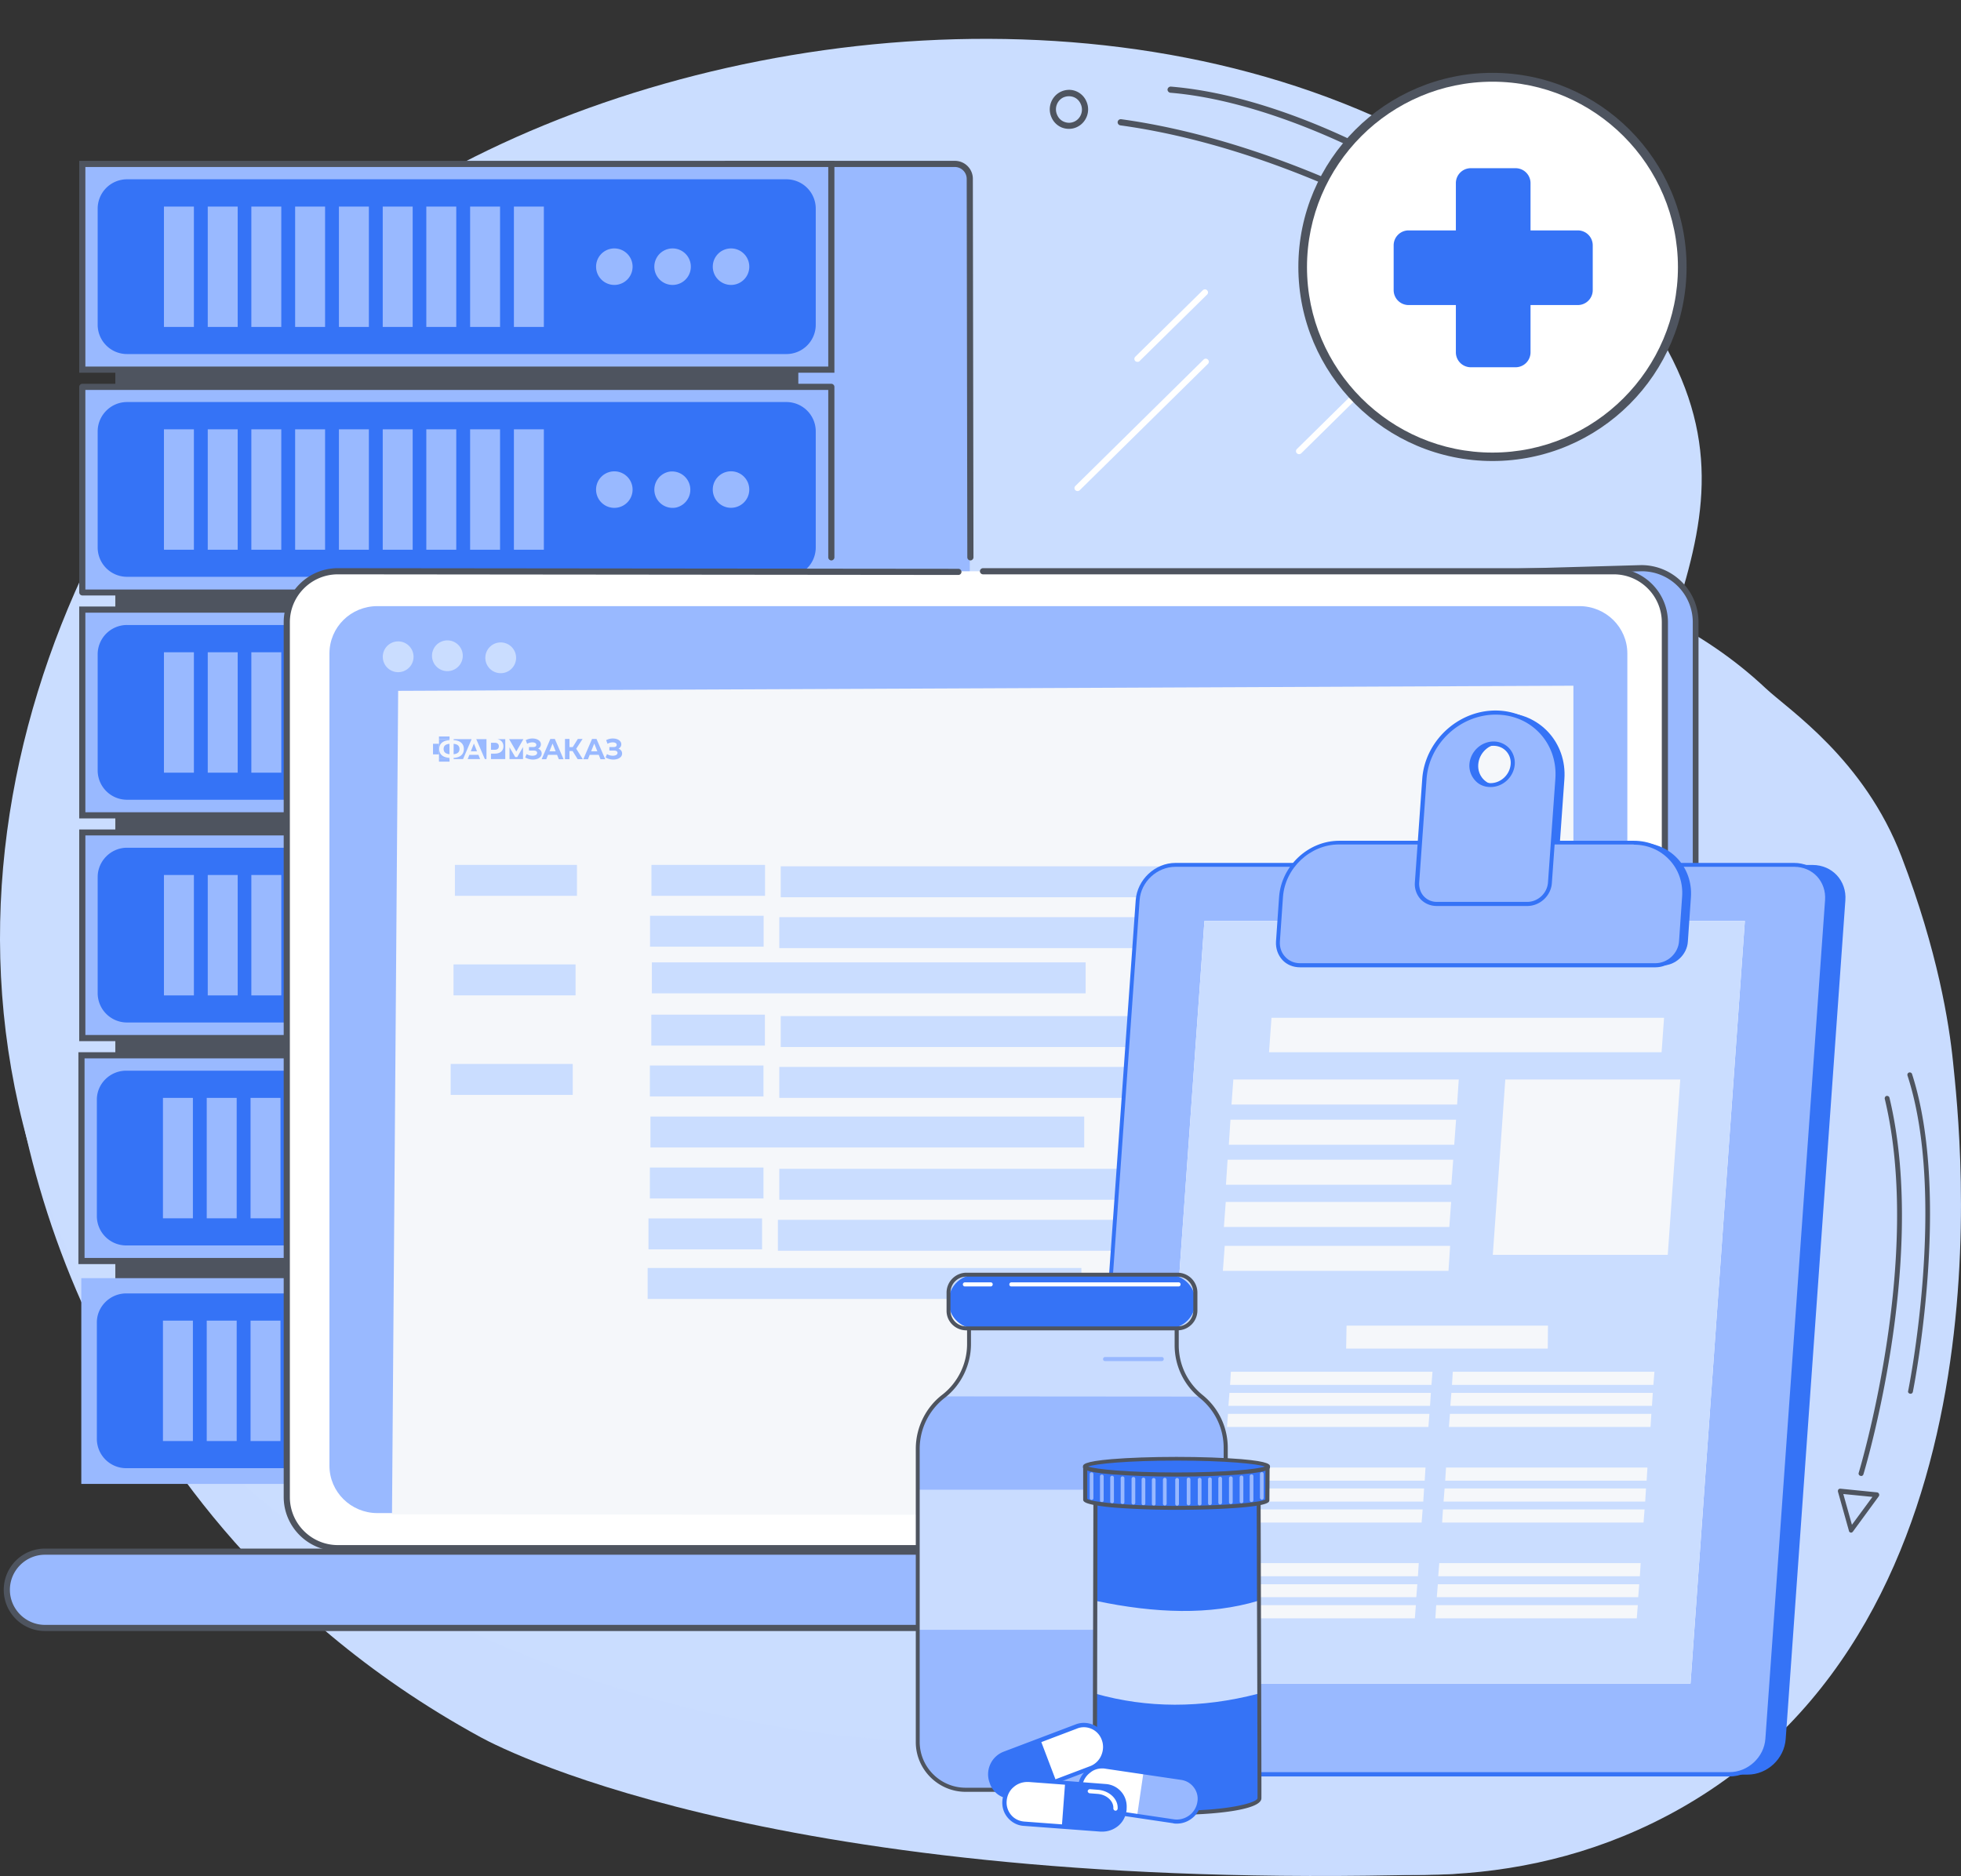
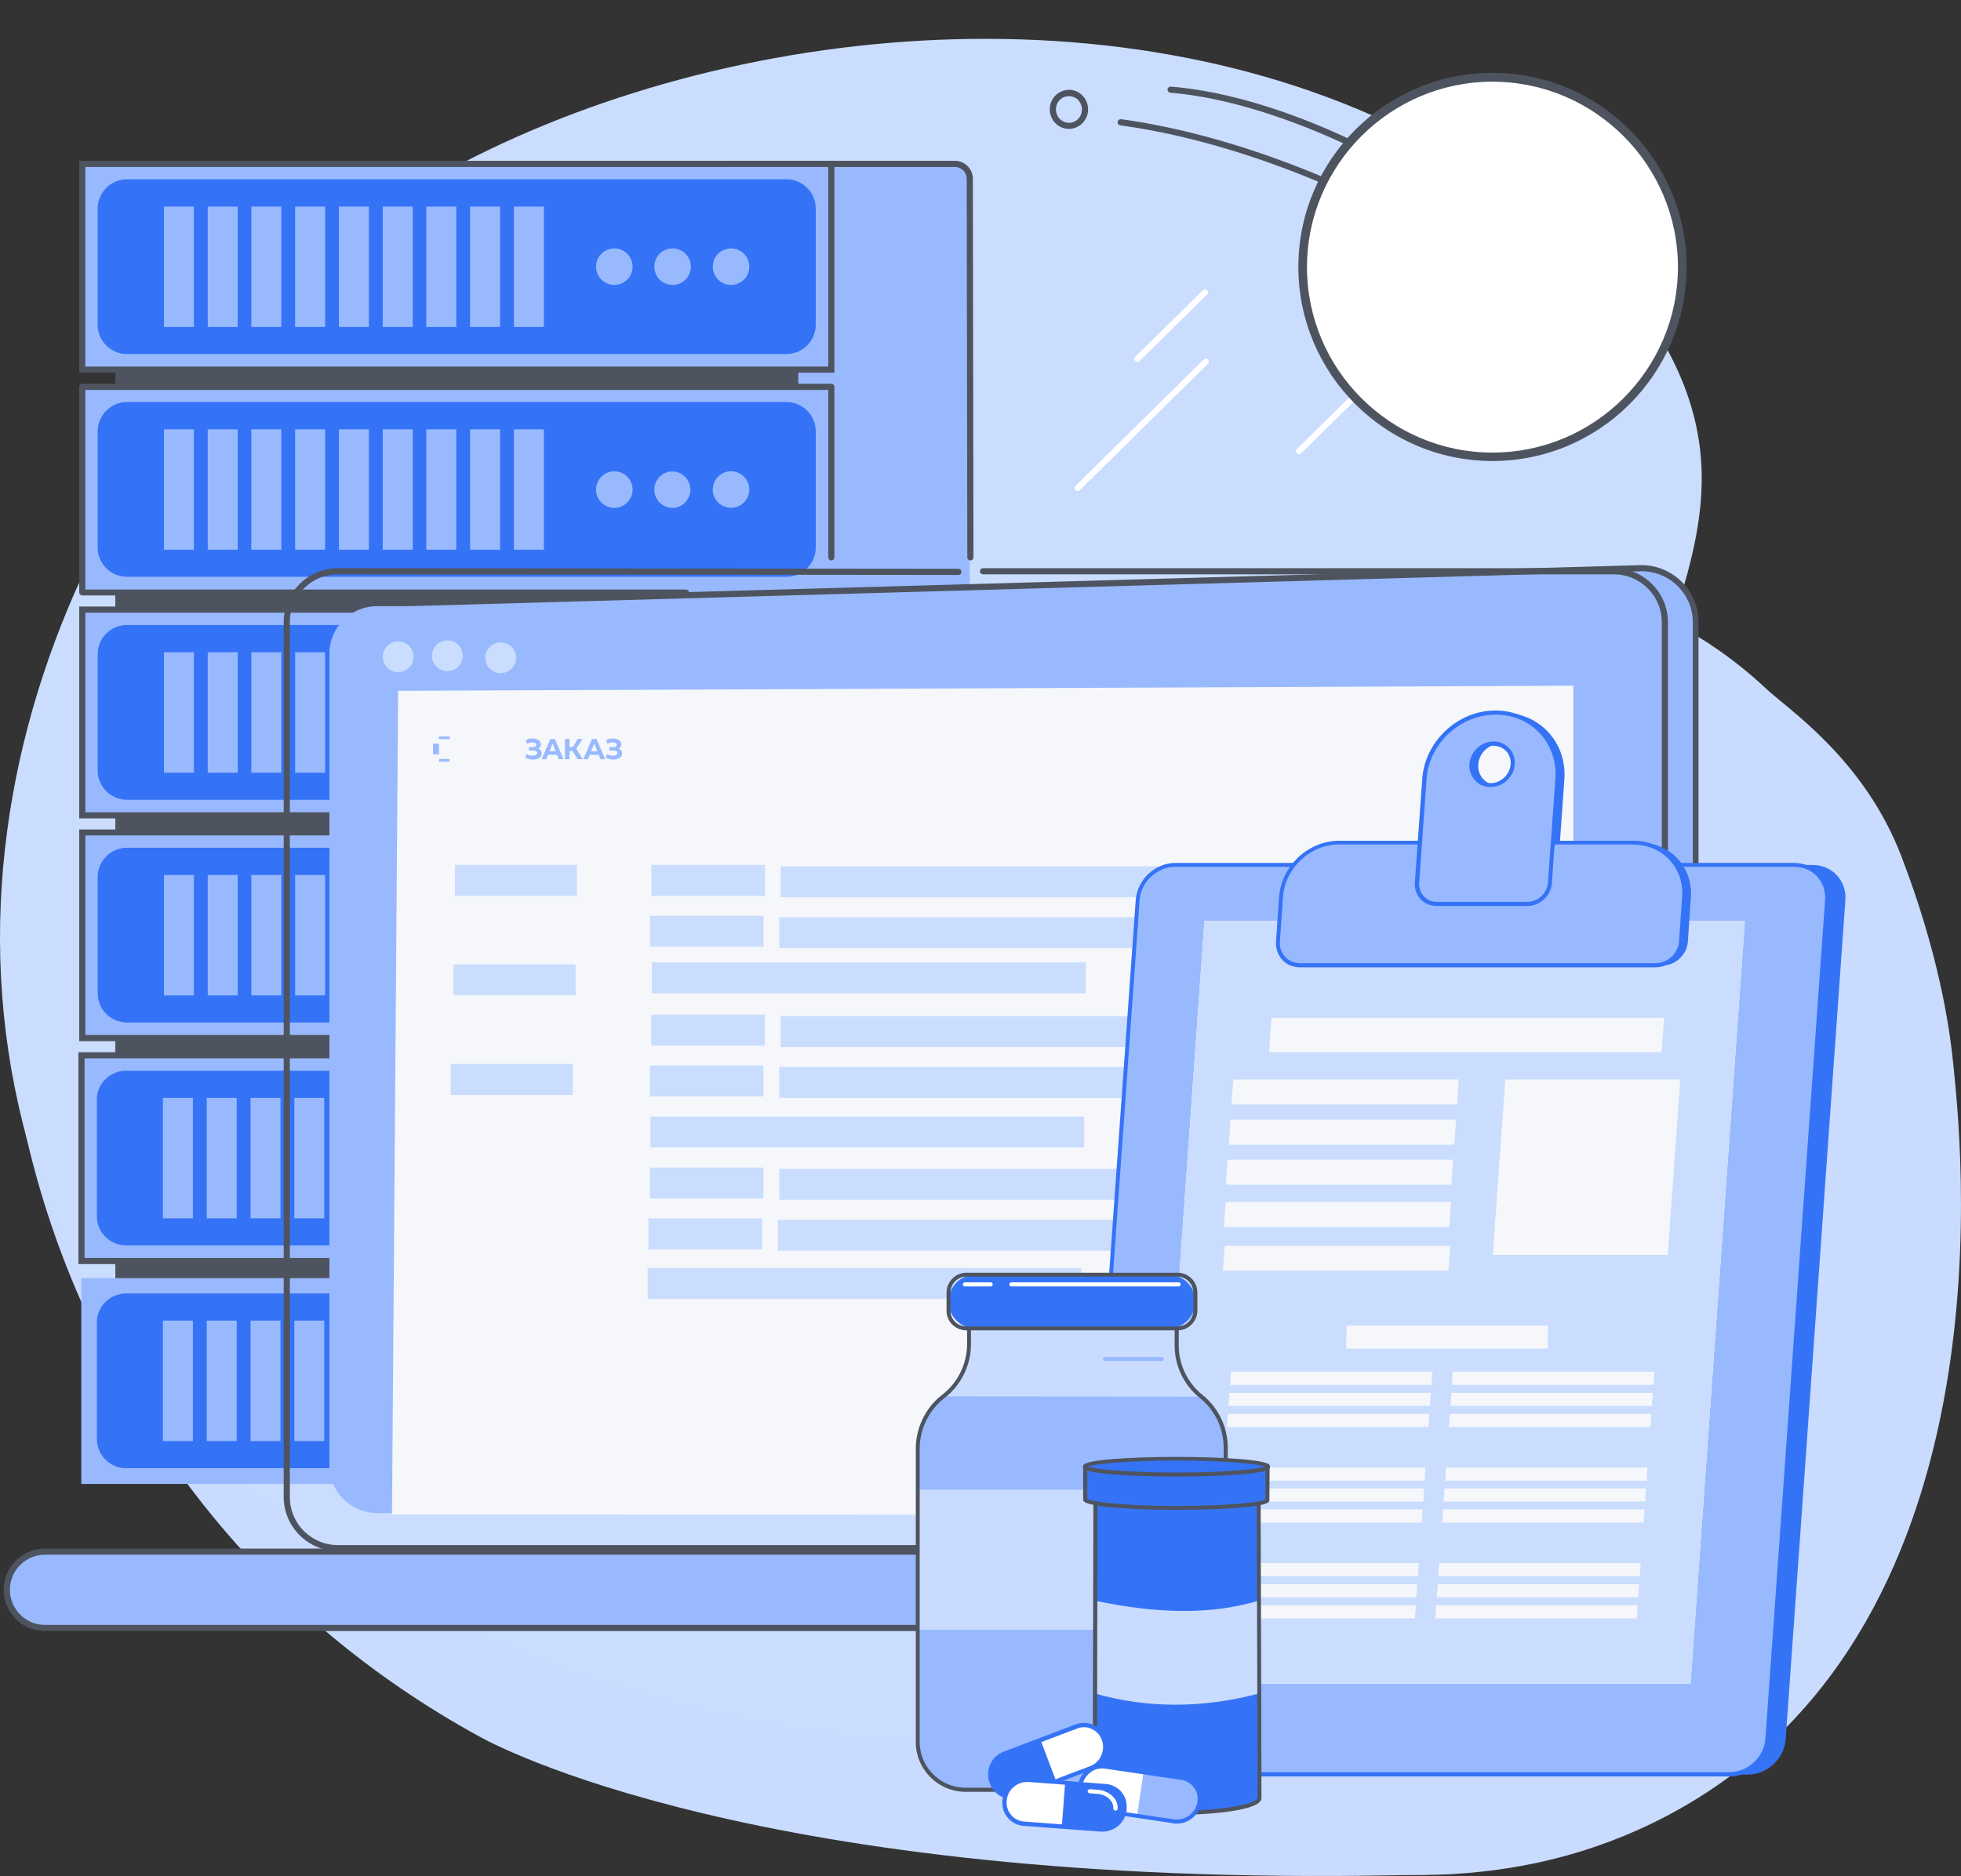
<svg xmlns="http://www.w3.org/2000/svg" width="394" height="377" fill="none">
  <rect width="100%" height="100%" fill="#333333" stroke="none" />
  <path d="M203.911 353.141c-34.286-21.473-49.121-51.684-54.561-63.183-21.387-45.131-20.439-98.71-2.596-117.834 7.418-7.955 11.621-6.018 48.132-22.545 50.152-22.71 50.77-30.005 70.921-34.168 26.209-5.44 63.503-1.03 88.97 22.916 4.616 4.328 19.781 14.219 27.281 33.838 7.294 19.041 9.56 33.549 10.343 41.256 1.443 14.261 12.816 111.776-54.849 150.024-60.289 34.044-129.232-7.543-133.641-10.304Z" fill="#C9DCFF" />
  <path d="M96.579 349.101c-46.432-25.349-66.522-61.013-73.89-74.588-28.963-53.277-27.68-116.529-3.515-139.105 10.045-9.391 15.738-7.104 65.183-26.614 67.917-26.81 68.754-35.421 96.044-40.336 35.493-6.422 85.999-1.216 120.488 27.053 6.25 5.108 26.787 16.786 36.944 39.946 9.878 22.478 12.948 39.605 14.008 48.703 1.953 16.835 32.794 147.188-58.841 192.34-133.5 4.5-190.45-24.139-196.421-27.399Z" fill="#C9DCFF" />
-   <path d="M373.899 296.594a.452.452 0 0 0 .494-.33c.042-.124 3.297-10.881 5.564-25.512 2.101-13.519 3.75-33.179-.33-50.159-.041-.248-.33-.412-.577-.371-.247.041-.412.329-.371.577 7.747 32.23-5.11 74.723-5.233 75.176-.083.248.082.536.329.577.041.042.083.042.124.042ZM383.79 280.066a.465.465 0 0 0 .535-.371c.083-.371 7.83-39.154-.164-63.883-.083-.248-.371-.371-.619-.289-.247.083-.37.371-.288.618 7.953 24.441.206 62.977.124 63.389-.083.248.123.495.412.536-.041 0-.041 0 0 0ZM371.839 307.969c.165.041.329-.041.453-.206l5.192-7.089a.52.52 0 0 0 .042-.495.524.524 0 0 0-.371-.288l-7.377-.742c-.165 0-.329.041-.412.165a.573.573 0 0 0-.082.453l2.184 7.79c.041.247.165.371.371.412Zm4.368-7.171-4.121 5.605-1.731-6.182 5.852.577Z" fill="#4E545F" />
  <path d="M336.111 72.382c-11.456-23.121-34.285-35.568-48.461-43.317C226.372-4.4 142.882 4.542 87.373 35.742 32.607 66.572-15.36 146.652 4.626 225.91c20.068 79.546 98.448 113.342 157.583 121.997 93.874 13.766 172.79-48.922 177.117-70.684 1.318-6.718.989-12.653.989-12.653-1.649-15.703-14.547-25.017-17.555-60.792-5.522-65.821 33.42-90.88 13.351-131.394Z" fill="#CADDFF" />
  <path d="M145.89 298.448h45.618a3.323 3.323 0 0 0 3.338-3.338V36.154a3.174 3.174 0 0 0-3.173-3.173H145.89v265.467Z" fill="#99B9FF" />
  <path d="M189.53 299.067h-43.64a.634.634 0 0 1-.618-.619V32.94c0-.33.288-.618.618-.618h45.948a3.606 3.606 0 0 1 3.626 3.627l.124 76.051c0 .33-.289.618-.618.618a.633.633 0 0 1-.618-.618l-.124-76.052a2.392 2.392 0 0 0-2.39-2.39h-45.33V297.83h43.022c.33 0 .618.289.618.618 0 .33-.288.619-.618.619Z" fill="#4E545F" />
  <path d="M23.172 288.342h137.226V53.622H23.172v234.72Z" fill="#4E545F" />
  <path d="M16.536 74.274h150.496V32.935H16.536v41.34Z" fill="#99B9FF" />
  <path d="M167.648 74.897H15.917V32.32h151.731v42.576ZM17.153 73.66h149.259V33.558H17.152V73.66Z" fill="#4E545F" />
  <path d="M19.625 41.925a5.892 5.892 0 0 1 5.893-5.894h132.487a5.892 5.892 0 0 1 5.893 5.894v23.328a5.892 5.892 0 0 1-5.893 5.893H25.518a5.892 5.892 0 0 1-5.893-5.894V41.925Z" fill="#3573F6" />
  <path d="M146.879 57.257a3.668 3.668 0 1 0-.001-7.336 3.668 3.668 0 0 0 .001 7.336ZM135.134 57.257a3.668 3.668 0 1 0 0-7.336 3.668 3.668 0 0 0 0 7.336ZM123.431 57.257a3.668 3.668 0 1 0 0-7.336 3.668 3.668 0 0 0 0 7.336ZM103.254 65.701h6.016V41.508h-6.016v24.193ZM94.455 65.701h6.016V41.508h-6.016v24.193ZM85.654 65.701h6.017V41.508h-6.017v24.193ZM76.897 65.701h6.017V41.508h-6.017v24.193ZM68.097 65.701h6.017V41.508h-6.017v24.193ZM59.298 65.701h6.016V41.508h-6.016v24.193ZM50.5 65.701h6.016V41.508h-6.017v24.193ZM41.74 65.701h6.017V41.508H41.74v24.193ZM32.941 65.701h6.017V41.508H32.94v24.193ZM167.03 77.74H16.535v41.339H167.03V77.741Z" fill="#99B9FF" />
  <path d="M25.518 80.79h132.487a5.892 5.892 0 0 1 5.893 5.894v23.328a5.892 5.892 0 0 1-5.893 5.894H25.518a5.892 5.892 0 0 1-5.893-5.894V86.684c0-3.215 2.638-5.894 5.893-5.894Z" fill="#3573F6" />
  <path d="M147.719 101.944a3.667 3.667 0 1 0-1.686-7.138 3.667 3.667 0 0 0 1.686 7.138ZM135.726 102.011a3.67 3.67 0 0 0-1.175-7.242 3.668 3.668 0 0 0 1.175 7.242ZM126.023 100.98a3.667 3.667 0 1 0-5.187-5.19 3.667 3.667 0 0 0 5.187 5.19ZM103.254 110.463h6.016V86.269h-6.016v24.194ZM94.455 110.463h6.016V86.269h-6.016v24.194ZM85.654 110.463h6.017V86.269h-6.017v24.194ZM76.897 110.463h6.017V86.269h-6.017v24.194ZM68.097 110.463h6.017V86.269h-6.017v24.194ZM59.298 110.463h6.016V86.269h-6.016v24.194ZM50.5 110.463h6.016V86.269h-6.017v24.194ZM41.74 110.463h6.017V86.269H41.74v24.194ZM32.941 110.463h6.017V86.269H32.94v24.194Z" fill="#99B9FF" />
  <path d="M137.813 119.657H16.535a.634.634 0 0 1-.618-.619V77.741c0-.33.288-.619.618-.619H167.03c.33 0 .618.289.618.619V112c0 .33-.288.618-.618.618a.634.634 0 0 1-.618-.618V78.359H17.152v40.102h120.661c.33 0 .618.289.618.619 0 .329-.288.577-.618.577Z" fill="#4E545F" />
  <path d="M16.536 163.838h150.496v-41.339H16.536v41.339Z" fill="#99B9FF" />
  <path d="M167.648 164.458H15.917v-42.576h151.731v42.576Zm-150.495-1.237h149.259v-40.102H17.152v40.102Z" fill="#4E545F" />
  <path d="M25.518 125.592h132.487a5.891 5.891 0 0 1 5.893 5.893v23.328a5.892 5.892 0 0 1-5.893 5.894H25.518a5.892 5.892 0 0 1-5.893-5.894v-23.328a5.891 5.891 0 0 1 5.893-5.893Z" fill="#3573F6" />
  <path d="M149.452 145.738a3.668 3.668 0 1 0-5.186-5.188 3.668 3.668 0 0 0 5.186 5.188ZM138.517 144.574a3.668 3.668 0 1 0-6.778-2.806 3.668 3.668 0 0 0 6.778 2.806ZM124.27 146.706a3.667 3.667 0 0 0 2.726-4.412 3.667 3.667 0 1 0-7.138 1.685 3.666 3.666 0 0 0 4.412 2.727ZM103.254 155.265h6.016v-24.193h-6.016v24.193ZM94.455 155.265h6.016v-24.193h-6.016v24.193ZM85.654 155.265h6.017v-24.193h-6.017v24.193ZM76.897 155.265h6.017v-24.193h-6.017v24.193ZM68.097 155.265h6.017v-24.193h-6.017v24.193ZM59.298 155.265h6.016v-24.193h-6.016v24.193ZM50.5 155.265h6.016v-24.193h-6.017v24.193ZM41.74 155.265h6.017v-24.193H41.74v24.193ZM32.941 155.265h6.017v-24.193H32.94v24.193ZM16.536 208.599h150.496V167.26H16.536v41.339Z" fill="#99B9FF" />
  <path d="M167.648 209.217H15.917v-42.534h151.731v42.534Zm-150.495-1.236h149.259v-40.103H17.152v40.103Z" fill="#4E545F" />
  <path d="M25.518 170.351h132.487a5.892 5.892 0 0 1 5.893 5.894v23.328a5.892 5.892 0 0 1-5.893 5.894H25.518a5.892 5.892 0 0 1-5.893-5.894v-23.328c0-3.215 2.638-5.894 5.893-5.894Z" fill="#3573F6" />
  <path d="M146.879 191.618a3.668 3.668 0 1 0-.001-7.335 3.668 3.668 0 0 0 .001 7.335ZM135.134 191.618a3.668 3.668 0 1 0 0-7.335 3.668 3.668 0 0 0 0 7.335ZM123.431 191.618a3.668 3.668 0 1 0 0-7.335 3.668 3.668 0 0 0 0 7.335ZM103.254 200.027h6.016v-24.194h-6.016v24.194ZM94.455 200.027h6.016v-24.194h-6.016v24.194ZM85.654 200.027h6.017v-24.194h-6.017v24.194ZM76.897 200.027h6.017v-24.194h-6.017v24.194ZM68.097 200.027h6.017v-24.194h-6.017v24.194ZM59.298 200.027h6.016v-24.194h-6.016v24.194ZM50.5 200.027h6.016v-24.194h-6.017v24.194ZM41.74 200.027h6.017v-24.194H41.74v24.194ZM32.941 200.027h6.017v-24.194H32.94v24.194ZM16.335 253.385h150.496v-41.338H16.335v41.338Z" fill="#99B9FF" />
  <path d="M167.484 254.018H15.752v-42.575h151.732v42.575Zm-150.496-1.236h149.26v-40.103H16.988v40.103Z" fill="#4E545F" />
  <path d="M25.354 215.152h132.487a5.892 5.892 0 0 1 5.893 5.894v23.328a5.892 5.892 0 0 1-5.893 5.894H25.354a5.892 5.892 0 0 1-5.893-5.894v-23.328c-.041-3.256 2.638-5.894 5.893-5.894Z" fill="#3573F6" />
  <path d="M146.673 236.378a3.668 3.668 0 1 0-.001-7.335 3.668 3.668 0 0 0 .001 7.335ZM134.97 236.378a3.668 3.668 0 1 0-.001-7.335 3.668 3.668 0 0 0 .001 7.335ZM123.225 236.378a3.668 3.668 0 1 0 0-7.335 3.668 3.668 0 0 0 0 7.335ZM103.051 244.813h6.017v-24.194h-6.017v24.194ZM94.252 244.813h6.017v-24.194h-6.017v24.194ZM85.494 244.813h6.016v-24.194h-6.016v24.194ZM76.695 244.813h6.016v-24.194h-6.016v24.194ZM67.895 244.813h6.016v-24.194h-6.016v24.194ZM59.137 244.813h6.017v-24.194h-6.017v24.194ZM50.338 244.813h6.017v-24.194h-6.017v24.194ZM41.538 244.813h6.017v-24.194h-6.017v24.194ZM32.74 244.813h6.016v-24.194h-6.017v24.194ZM16.335 298.188h150.496v-41.339H16.335v41.339Z" fill="#99B9FF" />
  <path d="M25.353 259.912H157.84a5.892 5.892 0 0 1 5.893 5.894v23.328a5.891 5.891 0 0 1-5.893 5.893H25.353a5.891 5.891 0 0 1-5.893-5.893v-23.328c-.041-3.215 2.637-5.894 5.893-5.894Z" fill="#3573F6" />
  <path d="M150.079 278.919a3.668 3.668 0 1 0-6.778-2.808 3.668 3.668 0 0 0 6.778 2.808ZM135.819 281.06a3.669 3.669 0 1 0-1.688-7.141 3.669 3.669 0 0 0 1.688 7.141ZM126.638 278.929a3.667 3.667 0 1 0-4.792 1.985 3.667 3.667 0 0 0 4.792-1.985ZM103.051 289.574h6.017v-24.193h-6.017v24.193ZM94.252 289.574h6.017v-24.193h-6.017v24.193ZM85.494 289.574h6.016v-24.193h-6.016v24.193ZM76.695 289.574h6.016v-24.193h-6.016v24.193ZM67.895 289.574h6.016v-24.193h-6.016v24.193ZM59.137 289.574h6.017v-24.193h-6.017v24.193ZM50.338 289.574h6.017v-24.193h-6.017v24.193ZM41.538 289.574h6.017v-24.193h-6.017v24.193ZM32.74 289.574h6.016v-24.193h-6.017v24.193Z" fill="#99B9FF" />
  <path d="M304.132 58.452a.662.662 0 0 1-.37-.124c-17.926-13.56-49.204-29.098-78.669-33.137a.64.64 0 0 1-.535-.7.64.64 0 0 1 .7-.536c29.671 4.08 61.155 19.7 79.245 33.384.289.206.33.577.124.866a.589.589 0 0 1-.495.247ZM291.152 40.977a.665.665 0 0 1-.371-.124c-8.778-6.883-34.121-20.443-55.632-22.215a.666.666 0 0 1-.577-.66.666.666 0 0 1 .659-.576c23.077 1.896 48.338 16.197 56.333 22.462.288.206.33.618.123.866-.164.164-.329.247-.535.247Z" fill="#4E545F" />
  <path d="M216.522 98.678a.618.618 0 0 1-.453-.165.596.596 0 0 1 0-.865l25.755-25.389a.598.598 0 0 1 .866 0 .598.598 0 0 1 0 .866l-25.756 25.388a.628.628 0 0 1-.412.165ZM261.028 91.26a.622.622 0 0 1-.454-.166.598.598 0 0 1 0-.865L286.33 64.84a.597.597 0 0 1 .865 0 .596.596 0 0 1 0 .866L261.44 91.094a.63.63 0 0 1-.412.165ZM228.555 72.713a.62.62 0 0 1-.453-.165.598.598 0 0 1 0-.866l13.558-13.354a.597.597 0 0 1 .865 0 .596.596 0 0 1 0 .866l-13.558 13.354c-.082.123-.247.165-.412.165Z" fill="#fff" />
  <path d="M323.582 71.394a.607.607 0 0 1-.618-.619c0-.33.247-.618.618-.618l2.802-.082c.33 0 .619.247.619.618 0 .33-.248.618-.619.618l-2.802.083ZM313.733 71.64a.607.607 0 0 1-.618-.617c0-.33.248-.618.618-.618l2.803-.083c.329 0 .618.247.618.618 0 .33-.247.618-.618.618l-2.803.083ZM320.039 68.014a.633.633 0 0 1-.618-.618l-.041-2.762c0-.33.288-.618.618-.618.329 0 .618.289.618.618l.041 2.762c0 .33-.288.618-.618.618ZM320.121 77.7a.634.634 0 0 1-.619-.619l-.041-2.761c0-.33.289-.618.618-.618.33 0 .619.288.619.618l.041 2.761c.041.33-.247.618-.618.618.041 0 0 0 0 0ZM214.749 25.892c-.453 0-.906-.082-1.359-.247a3.83 3.83 0 0 1-2.143-2.102c-.866-1.979.041-4.287 1.978-5.152.948-.412 1.978-.453 2.926-.082a3.832 3.832 0 0 1 2.142 2.101c.866 1.979-.041 4.287-1.978 5.152a3.69 3.69 0 0 1-1.566.33Zm0-6.553c-.37 0-.7.082-1.03.206-1.318.577-1.937 2.184-1.318 3.544.288.66.783 1.155 1.442 1.402.659.247 1.319.247 1.978-.041 1.319-.578 1.937-2.185 1.319-3.545-.289-.66-.783-1.154-1.443-1.401a2.701 2.701 0 0 0-.948-.165Z" fill="#4E545F" />
  <path d="M261.522 303.518c-6.758-4.822-13.764-9.356-20.893-13.642-14.423-8.738-29.423-16.528-44.506-24.07-7.912-3.957-16.071-7.584-24.148-11.293-8.118-3.709-16.236-7.419-24.355-11.087-7.417-3.38-14.876-6.718-22.294-10.139C100.601 180.82 73.32 121.388 76.7 121.388l253.106-7.172c5.975 0 10.879 4.864 10.879 10.881v175.742c0 5.976-4.863 10.881-10.879 10.881h-56.58c-3.833-2.844-7.83-5.441-11.704-8.202Z" fill="#99B9FF" />
  <path d="M329.847 312.297H273.02l-.165-.124c-2.143-1.566-4.409-3.132-6.552-4.616a367.547 367.547 0 0 1-5.11-3.545c-6.223-4.451-13.022-8.902-20.852-13.601-15.206-9.191-31.03-17.31-44.464-24.069-6.141-3.091-12.487-5.976-18.627-8.779-1.813-.824-3.668-1.649-5.481-2.514-7.994-3.668-16.113-7.337-24.354-11.087-6.882-3.133-14.712-6.677-22.294-10.139l-.207-.083-.082-.206C73.609 124.891 75.34 122.171 75.999 121.14c.165-.247.412-.412.7-.412l253.066-7.171c6.346 0 11.497 5.152 11.497 11.458v175.824c.041 6.306-5.11 11.458-11.415 11.458Zm-56.415-1.237h56.415c5.646 0 10.261-4.575 10.261-10.262V125.056c0-5.647-4.574-10.263-10.261-10.263L77.03 121.965c-.083 2.679 6.552 21.184 48.791 110.828 7.5 3.42 15.247 6.924 22.088 10.015 8.283 3.75 16.36 7.419 24.355 11.087 1.813.824 3.626 1.648 5.481 2.514 6.181 2.803 12.527 5.688 18.667 8.779 13.476 6.759 29.3 14.878 44.547 24.111 7.83 4.739 14.671 9.191 20.934 13.683a389.317 389.317 0 0 0 5.11 3.545c2.102 1.483 4.327 2.967 6.429 4.533ZM76.782 121.965c-.041 0-.041 0 0 0-.041 0-.041 0 0 0Z" fill="#4E545F" />
-   <path d="M68.335 114.793h256.362c5.645 0 10.261 4.575 10.261 10.263v175.783c0 5.646-4.574 10.262-10.261 10.262H68.335c-5.645 0-10.261-4.574-10.261-10.262V125.056a10.237 10.237 0 0 1 10.261-10.263Z" fill="#fff" />
  <path d="M325.644 311.926H9.035c-4.245 0-7.665 3.379-7.665 7.625 0 4.245 3.42 7.624 7.665 7.624h316.609c4.204 0 7.665-3.42 7.665-7.624 0-4.246-3.461-7.625-7.665-7.625ZM75.835 121.8H317.32c5.316 0 9.643 4.245 9.643 9.521v163.212c0 5.234-4.327 9.521-9.643 9.521H75.834c-5.316 0-9.642-4.246-9.642-9.521V131.321c0-5.276 4.285-9.521 9.643-9.521Z" fill="#99B9FF" />
  <path d="M324.242 311.678H67.88c-5.975 0-10.88-4.863-10.88-10.88V125.056c0-5.976 4.864-10.881 10.88-10.881l124.681.124c.33 0 .618.288.618.618s-.288.618-.618.618l-124.68-.123c-5.317 0-9.644 4.327-9.644 9.644v175.783c0 5.317 4.327 9.644 9.643 9.644h256.362c5.316 0 9.643-4.327 9.643-9.644V125.056c0-5.317-4.327-9.644-9.643-9.644H197.501a.634.634 0 0 1-.618-.619c0-.329.288-.618.618-.618h126.741c5.975 0 10.879 4.863 10.879 10.881v175.783c0 5.976-4.863 10.839-10.879 10.839Z" fill="#4E545F" />
  <path d="m326.551 137.668.289-5.935c0-5.234-4.451-9.438-9.767-9.438H77.648c-5.274 0-9.601 4.204-9.601 9.438l-.289 7.336 258.793-1.401Z" fill="#99B9FF" />
  <path d="M79.998 135.071a3.09 3.09 0 1 0 0-6.182 3.09 3.09 0 0 0 0 6.182ZM89.888 134.865a3.09 3.09 0 1 0 0-6.182 3.09 3.09 0 0 0 0 6.182ZM100.602 135.277a3.091 3.091 0 1 0 0-6.182 3.091 3.091 0 0 0 0 6.182Z" fill="#CADDFF" />
  <path d="m315.096 304.507-236.335-.206 1.237-165.479 236.128-1.03v165.685c0 .536-.495 1.03-1.03 1.03Z" fill="#F5F7FA" />
  <path d="M115.926 173.799H91.399v6.217h24.527v-6.217ZM218.122 193.389h-87.151v6.218h87.151v-6.218ZM115.643 193.799H91.116v6.217h24.527v-6.217ZM217.838 224.365h-87.151v6.218h87.151v-6.218ZM115.074 213.799H90.547v6.217h24.527v-6.217ZM217.27 254.801h-87.15v6.218h87.15v-6.218ZM153.682 203.894h-22.824v6.218h22.824v-6.218ZM237.993 204.178h-81.132v6.218h81.132v-6.218ZM153.398 214.115h-22.824v6.218h22.824v-6.218ZM237.71 214.399h-81.132v6.218h81.132v-6.218ZM153.71 173.799h-22.823v6.217h22.823v-6.217ZM237.993 174.083h-81.132v6.217h81.132v-6.217ZM153.426 184.02h-22.823v6.218h22.823v-6.218ZM237.71 184.304h-81.132v6.217h81.132v-6.217ZM153.398 234.614h-22.824v6.218h22.824v-6.218ZM237.71 234.87h-81.132v6.218h81.132v-6.218ZM153.114 244.835h-22.823v6.218h22.823v-6.218ZM237.426 245.119h-81.132v6.218h81.132v-6.218Z" fill="#CADDFF" />
  <path d="M239.723 327.752H9.035a8.284 8.284 0 0 1-8.283-8.284 8.284 8.284 0 0 1 8.283-8.284h316.609a8.283 8.283 0 0 1 8.283 8.284 8.25 8.25 0 0 1-6.593 8.078l-.247-1.195c3.255-.659 5.604-3.586 5.604-6.883 0-3.874-3.173-7.048-7.047-7.048H9.035c-3.874 0-7.047 3.174-7.047 7.048s3.173 7.048 7.047 7.048h230.688v1.236Z" fill="#4E545F" />
  <path d="M364.175 173.813H239.847c-3.915 0-7.335 3.174-7.624 7.131l-11.992 168.529c-.288 3.915 2.679 7.13 6.594 7.13h124.328c3.915 0 7.335-3.174 7.623-7.13l11.992-168.57c.289-3.916-2.637-7.09-6.593-7.09Z" fill="#3573F6" />
  <path d="M360.507 173.813H236.18c-3.915 0-7.336 3.174-7.624 7.131l-11.992 168.529c-.288 3.915 2.679 7.13 6.593 7.13h124.328c3.915 0 7.335-3.174 7.624-7.13l11.992-168.57c.288-3.916-2.679-7.09-6.594-7.09Z" fill="#99B9FF" />
  <path d="M223.158 356.974h124.327c4.121 0 7.706-3.38 7.995-7.501l11.992-168.529c.123-2.02-.495-3.916-1.855-5.358-1.318-1.402-3.173-2.185-5.151-2.185H236.18c-4.121 0-7.706 3.38-7.995 7.502l-11.992 168.529c-.123 2.019.495 3.915 1.855 5.358 1.277 1.401 3.09 2.184 5.11 2.184Zm137.349-182.79c1.772 0 3.421.701 4.575 1.938 1.153 1.277 1.73 2.926 1.607 4.739L354.697 349.39c-.247 3.71-3.503 6.719-7.212 6.719H223.158c-1.772 0-3.421-.701-4.575-1.938-1.154-1.277-1.73-2.926-1.607-4.739l11.992-168.529c.247-3.71 3.503-6.719 7.212-6.719h124.327Z" fill="#3573F6" />
  <path d="M339.655 338.304H231.11l10.88-153.239h108.586l-10.921 153.239Z" fill="#fff" />
  <path d="M339.655 338.304H231.11l10.88-153.239h108.586l-10.921 153.239Z" fill="#CADDFF" />
  <path d="M333.844 211.443H254.97l.495-6.924h78.874l-.495 6.924ZM335.081 252.164H299.93l2.513-35.239h35.152l-2.514 35.239ZM292.759 221.953h-45.33l.371-5.028h45.289l-.33 5.028ZM292.182 230.031h-45.289l.33-5.028h45.33l-.371 5.028ZM291.605 238.068h-45.289l.33-5.028h45.33l-.371 5.028ZM291.193 246.558h-45.289l.371-5.028h45.289l-.371 5.028ZM291.028 255.379h-45.33l.371-5.029h45.289l-.33 5.029ZM287.608 278.294h-40.467l.164-2.638h40.509l-.206 2.638ZM287.32 282.498h-40.509l.206-2.596h40.468l-.165 2.596ZM286.99 286.743h-40.468l.206-2.637h40.468l-.206 2.637ZM286.247 297.542h-40.509l.207-2.638h40.467l-.165 2.638ZM285.959 301.746h-40.508l.206-2.638h40.467l-.165 2.638ZM285.629 305.95h-40.467l.165-2.638h40.508l-.206 2.638ZM284.888 316.748h-40.509l.206-2.638h40.467l-.164 2.638ZM284.559 320.952h-40.468l.206-2.596h40.468l-.206 2.596ZM284.27 325.197h-40.468l.165-2.638h40.509l-.206 2.638ZM332.197 278.294h-40.468l.165-2.638h40.509l-.206 2.638ZM331.908 282.498H291.4l.206-2.596h40.467l-.165 2.596ZM331.62 286.743h-40.509l.206-2.637h40.467l-.164 2.637ZM330.836 297.542h-40.467l.164-2.638h40.468l-.165 2.638ZM330.548 301.746h-40.509l.206-2.638h40.468l-.165 2.638ZM330.218 305.95H289.75l.165-2.638h40.509l-.206 2.638ZM329.476 316.748h-40.508l.206-2.638h40.467l-.165 2.638ZM329.147 320.952H288.68l.206-2.596h40.467l-.206 2.596ZM328.858 325.197h-40.467l.165-2.638h40.508l-.206 2.638ZM310.974 270.999h-40.509l.082-4.616h40.468l-.041 4.616Z" fill="#F5F7FA" />
  <path d="M334.01 194.009h-71.416c-2.637 0-4.615-2.143-4.45-4.781l.618-8.944c.412-6.017 5.646-10.922 11.662-10.922H329.6c6.017 0 10.55 4.905 10.138 10.922l-.618 8.944c-.165 2.596-2.473 4.781-5.11 4.781Z" fill="#3573F6" />
  <path d="m314.312 156.586-1.484 20.854c-.165 2.35-2.225 4.246-4.533 4.246h-18.173c-2.349 0-4.121-1.896-3.956-4.246l1.483-20.854c.536-7.378 6.923-13.354 14.3-13.354 7.335-.041 12.898 5.976 12.363 13.354Zm-8.984-2.968c.165-2.308-1.566-4.163-3.874-4.163-2.307 0-4.285 1.855-4.45 4.163-.165 2.308 1.566 4.163 3.873 4.163 2.308-.041 4.286-1.896 4.451-4.163Z" fill="#3573F6" />
  <path d="M332.609 194.009h-71.415c-2.638 0-4.616-2.143-4.451-4.781l.618-8.944c.412-6.017 5.646-10.922 11.662-10.922H328.2c6.016 0 10.549 4.905 10.137 10.922l-.618 8.944c-.206 2.597-2.473 4.781-5.11 4.781Z" fill="#98B8FF" />
  <path d="M261.194 194.38h71.415c2.844 0 5.316-2.308 5.522-5.152l.618-8.944c.206-3.05-.783-5.894-2.761-8.037-1.978-2.143-4.739-3.297-7.747-3.297h-59.176c-6.223 0-11.621 5.07-12.074 11.293l-.619 8.944c-.082 1.401.371 2.72 1.278 3.709.865.948 2.143 1.484 3.544 1.484Zm67.047-24.647c2.802 0 5.316 1.072 7.17 3.05 1.855 1.978 2.761 4.616 2.555 7.419l-.618 8.944c-.165 2.431-2.308 4.41-4.739 4.41h-71.415c-1.154 0-2.225-.454-2.967-1.278-.783-.824-1.154-1.937-1.072-3.091l.618-8.944c.413-5.811 5.481-10.551 11.251-10.551h59.217v.041Z" fill="#3573F6" />
  <path d="m312.912 156.586-1.484 20.854c-.165 2.35-2.225 4.246-4.533 4.246h-18.173c-2.349 0-4.121-1.896-3.956-4.246l1.483-20.854c.536-7.378 6.924-13.354 14.3-13.354 7.335-.041 12.898 5.976 12.363 13.354Zm-8.984-2.968c.165-2.308-1.566-4.163-3.873-4.163-2.308 0-4.286 1.855-4.451 4.163-.165 2.308 1.566 4.163 3.874 4.163 2.307-.041 4.285-1.896 4.45-4.163Z" fill="#98B8FF" />
  <path d="M288.681 182.057h18.173c2.555 0 4.78-2.061 4.945-4.617l1.484-20.854c.247-3.71-.948-7.172-3.38-9.768-2.431-2.597-5.769-4.04-9.436-4.04-7.583 0-14.176 6.183-14.712 13.725l-1.484 20.855a4.494 4.494 0 0 0 1.154 3.338c.866.907 2.019 1.361 3.256 1.361Zm11.827-38.454c3.461 0 6.593 1.319 8.86 3.75 2.266 2.432 3.379 5.688 3.132 9.15l-1.484 20.855c-.165 2.143-2.019 3.874-4.162 3.874h-18.173a3.512 3.512 0 0 1-2.596-1.113c-.66-.7-.989-1.689-.948-2.72l1.483-20.855c.495-7.089 6.717-12.941 13.888-12.941Zm-1.03 14.549c2.513 0 4.656-2.02 4.862-4.534a4.377 4.377 0 0 0-1.112-3.256 4.307 4.307 0 0 0-3.132-1.36c-2.514 0-4.657 2.019-4.863 4.534a4.382 4.382 0 0 0 1.113 3.256c.783.906 1.895 1.36 3.132 1.36Zm.576-8.285c.989 0 1.896.371 2.555 1.072a3.41 3.41 0 0 1 .907 2.638c-.165 2.102-1.978 3.792-4.038 3.792-.989 0-1.896-.371-2.555-1.072a3.41 3.41 0 0 1-.907-2.638c.165-2.102 1.978-3.792 4.038-3.792Z" fill="#3573F6" />
  <path d="M326.696 80.698c14.853-14.856 14.853-38.943 0-53.799-14.854-14.856-38.937-14.856-53.791 0s-14.854 38.943 0 53.799c14.854 14.856 38.937 14.856 53.791 0Z" fill="#fff" />
  <path d="M299.863 92.64c21.483 0 39-17.475 39-39 0-21.483-17.475-39-39-39-21.483 0-39 17.476-39 39 0 21.525 17.517 39 39 39Zm0-76.223c20.533 0 37.265 16.732 37.265 37.265 0 20.532-16.732 37.264-37.265 37.264s-37.265-16.732-37.265-37.264c0-20.533 16.732-37.265 37.265-37.265Z" fill="#4E545F" />
  <path d="M236.419 270.298v-11.499h-41.704v11.293c0 4.122-1.896 7.996-5.151 10.51a13.256 13.256 0 0 0-5.151 10.51v58.896c0 5.317 4.327 9.645 9.643 9.645h42.651c5.316 0 9.643-4.328 9.643-9.645v-59.061c0-3.998-1.813-7.79-4.904-10.304-3.214-2.555-5.027-6.347-5.027-10.345Z" fill="#C9DCFF" />
  <path d="M189.522 280.602a13.259 13.259 0 0 0-5.151 10.51v58.896c0 5.317 4.327 9.645 9.643 9.645h42.652c5.316 0 9.643-4.328 9.643-9.645v-59.061c0-3.998-1.814-7.79-4.904-10.304l-51.883-.041Z" fill="#98B8FF" />
  <path d="M245.896 299.355H184.33v28.15h61.566v-28.15Z" fill="#C9DCFF" />
  <path d="M194.014 360.065h42.651c5.523 0 10.014-4.492 10.014-10.015v-59.103c0-4.163-1.854-8.037-5.068-10.633-3.05-2.473-4.781-6.1-4.781-10.016v-11.499a.412.412 0 0 0-.412-.412h-41.703a.413.413 0 0 0-.412.412v11.293c0 3.957-1.855 7.749-4.987 10.18-3.338 2.556-5.316 6.636-5.316 10.84v58.897c-.041 5.522 4.492 10.056 10.014 10.056Zm41.992-100.854v11.087a13.61 13.61 0 0 0 5.069 10.634c3.049 2.473 4.78 6.1 4.78 10.015v59.062c0 5.069-4.121 9.232-9.231 9.232h-42.61c-5.069 0-9.231-4.122-9.231-9.232v-58.897a12.95 12.95 0 0 1 4.987-10.18c3.337-2.556 5.316-6.636 5.316-10.84v-10.881h40.92Z" fill="#4E545F" />
  <path d="M234.77 266.96h-38.777a5.391 5.391 0 0 1-5.399-5.399c0-3.009 2.431-5.4 5.399-5.4h38.777a5.391 5.391 0 0 1 5.399 5.4c0 2.967-2.432 5.399-5.399 5.399Z" fill="#3573F6" />
  <path d="M194.179 267.331h42.405a4.002 4.002 0 0 0 3.997-3.998v-3.586a4.002 4.002 0 0 0-3.997-3.998h-42.405a4.002 4.002 0 0 0-3.997 3.998v3.586c-.041 2.226 1.772 3.998 3.997 3.998Zm42.363-10.799a3.22 3.22 0 0 1 3.215 3.215v3.586a3.22 3.22 0 0 1-3.215 3.215h-42.363a3.22 3.22 0 0 1-3.214-3.215v-3.586a3.22 3.22 0 0 1 3.214-3.215h42.363Z" fill="#4E545F" />
  <path d="M222.036 273.513h11.374a.413.413 0 0 0 .412-.412c0-.247-.165-.412-.412-.412h-11.374a.413.413 0 0 0-.412.412c0 .247.165.412.412.412Z" fill="#98B8FF" />
  <path d="M203.204 258.511h33.586a.413.413 0 0 0 .412-.412c0-.248-.165-.413-.412-.413h-33.586a.413.413 0 0 0-.412.413c0 .247.165.412.412.412ZM193.849 258.511h5.193a.413.413 0 0 0 .412-.412c0-.248-.165-.413-.412-.413h-5.193a.413.413 0 0 0 0 .825Z" fill="#fff" />
  <path d="M252.903 298.572h-32.761s-.165 62.482-.124 62.853c.041 1.608 7.418 2.885 16.566 2.885 9.149 0 16.484-1.277 16.525-2.885-.041-.742-.206-62.853-.206-62.853Z" fill="#3573F6" />
  <path d="M252.738 340.364c-11.415 2.968-22.294 2.885-32.555 0v-18.67c11.951 2.514 22.912 2.885 32.555 0v18.67Z" fill="#C9DCFF" />
  <path d="M236.501 364.681c6.759 0 16.855-.865 16.937-3.297.042-.783-.164-60.38-.164-62.936a.413.413 0 0 0-.413-.412H220.1a.413.413 0 0 0-.412.412c0 2.556-.165 62.524-.123 62.936.041 2.432 10.178 3.297 16.936 3.297Zm15.99-65.821c0 5.358.206 61.7.164 62.483-.041.865-5.604 2.514-16.112 2.514-10.55 0-16.113-1.649-16.154-2.514 0-.495.123-57.125.123-62.524h31.979v.041Z" fill="#4E545F" />
  <path d="M254.798 294.698c0 .865-8.242 1.607-18.379 1.607-10.138 0-18.379-.701-18.379-1.607 0-.907 8.241-1.608 18.379-1.608 10.137 0 18.379.742 18.379 1.608Z" fill="#3573F6" />
  <path d="M254.633 294.574h-36.635l.041 6.594v.083c0 .865 8.077 1.731 18.215 1.731 10.137 0 18.379-.701 18.379-1.566v-6.842Z" fill="#3573F6" />
-   <path d="M219.316 301.416a.37.37 0 0 1-.371-.371v-4.822a.37.37 0 0 1 .371-.371.37.37 0 0 1 .371.371v4.822a.37.37 0 0 1-.371.371ZM221.377 301.869a.37.37 0 0 1-.371-.371v-4.822a.37.37 0 0 1 .371-.371.37.37 0 0 1 .371.371v4.822a.37.37 0 0 1-.371.371ZM223.437 302.116a.37.37 0 0 1-.371-.371v-4.822a.37.37 0 0 1 .371-.371.37.37 0 0 1 .371.371v4.822c-.041.206-.206.371-.371.371ZM225.539 302.24a.37.37 0 0 1-.371-.371v-4.822a.37.37 0 0 1 .371-.371.37.37 0 0 1 .371.371v4.822a.37.37 0 0 1-.371.371ZM227.723 302.364a.37.37 0 0 1-.371-.371v-4.823c0-.206.165-.37.371-.37s.371.164.371.37v4.823c0 .206-.206.371-.371.371ZM229.742 302.487a.37.37 0 0 1-.371-.371v-4.822a.37.37 0 0 1 .371-.371.37.37 0 0 1 .371.371v4.822a.37.37 0 0 1-.371.371ZM231.802 302.57a.37.37 0 0 1-.371-.371v-4.822c0-.207.165-.371.371-.371s.371.164.371.371v4.822a.37.37 0 0 1-.371.371ZM234.028 302.529a.369.369 0 0 1-.37-.371v-4.823c0-.206.164-.371.37-.371.207 0 .371.165.371.371v4.823a.369.369 0 0 1-.371.371ZM236.501 302.57a.37.37 0 0 1-.371-.371v-4.822c0-.207.165-.371.371-.371s.371.164.371.371v4.822a.37.37 0 0 1-.371.371ZM253.52 301.374a.369.369 0 0 0 .371-.37v-4.823a.37.37 0 0 0-.371-.371.37.37 0 0 0-.371.371v4.823c.041.206.206.37.371.37ZM251.459 301.828a.37.37 0 0 0 .371-.371v-4.822a.37.37 0 1 0-.741 0v4.822c0 .206.164.371.37.371ZM249.44 302.075a.37.37 0 0 0 .371-.371v-4.822a.37.37 0 1 0-.741 0v4.822c0 .206.164.371.37.371ZM247.297 302.24a.37.37 0 0 0 .371-.371v-4.822a.37.37 0 0 0-.371-.371.37.37 0 0 0-.371.371v4.822c0 .165.165.371.371.371ZM245.155 302.322a.369.369 0 0 0 .371-.37v-4.823a.37.37 0 0 0-.371-.371.37.37 0 0 0-.371.371v4.823c0 .206.165.37.371.37ZM243.094 302.446a.369.369 0 0 0 .371-.371v-4.822a.369.369 0 0 0-.371-.371.369.369 0 0 0-.37.371v4.822c0 .206.164.371.37.371ZM241.034 302.529a.37.37 0 0 0 .371-.371v-4.823a.37.37 0 0 0-.371-.371.37.37 0 0 0-.371.371v4.823a.37.37 0 0 0 .371.371ZM238.808 302.487a.37.37 0 0 0 .371-.371v-4.822a.37.37 0 0 0-.371-.371.37.37 0 0 0-.371.371v4.822a.37.37 0 0 0 .371.371Z" fill="#98B8FF" />
  <path d="M236.377 296.717c4.904 0 9.561-.165 13.022-.453 5.77-.495 5.77-1.113 5.77-1.525 0-.412 0-1.031-5.77-1.525-3.502-.289-8.118-.454-13.022-.454-4.903 0-9.56.165-13.022.454-5.769.494-5.769 1.113-5.769 1.525 0 .412 0 1.03 5.769 1.525 3.503.288 8.119.453 13.022.453Zm17.762-2.019c-1.443.535-7.83 1.195-17.762 1.195-9.931 0-16.277-.66-17.761-1.195 1.443-.536 7.83-1.196 17.761-1.196 9.932 0 16.319.66 17.762 1.196Z" fill="#4E545F" />
  <path d="M236.254 303.394c4.904 0 9.561-.165 13.022-.453 5.769-.495 5.769-1.113 5.769-1.525v-.124l.042-6.512a.413.413 0 0 0-.825 0l-.041 6.553c-.906.536-7.417 1.278-17.967 1.278-10.302 0-16.937-.824-17.802-1.401v-6.471a.413.413 0 0 0-.824 0v6.553c0 .412 0 1.03 5.686 1.607 3.503.289 8.077.495 12.94.495Z" fill="#4E545F" />
  <path d="M240.952 362.167c-.371 2.473-2.679 4.204-5.151 3.833l-15.989-2.391c-1.896-.288-3.215-2.06-2.926-3.956l.206-1.484c.33-2.102 2.266-3.586 4.368-3.256l15.824 2.349a4.348 4.348 0 0 1 3.668 4.905Z" fill="#98B8FF" />
  <path d="M217.009 358.746c-.576 3.751 1.772 4.699 4.74 5.152l6.717.989 1.277-8.696-6.717-.989c-2.967-.454-5.357.041-6.017 3.544Z" fill="#fff" />
  <path d="M223.727 363.28a.444.444 0 0 0 .412-.33c.041-.206-.124-.412-.33-.453l-1.566-.248c-1.895-.288-3.214-1.731-3.008-3.173.041-.206-.124-.412-.33-.454-.206-.041-.412.124-.453.33-.288 1.937 1.36 3.751 3.709 4.122l1.566.247c-.041-.041-.041-.041 0-.041Z" fill="#fff" />
  <path d="M236.419 366.453a4.848 4.848 0 0 0 2.967-.989c1.071-.783 1.772-1.978 1.978-3.297.165-1.236-.124-2.473-.866-3.462-.741-.989-1.813-1.649-3.049-1.814l-15.33-2.266a4.662 4.662 0 0 0-3.585.906c-1.03.783-1.731 1.896-1.896 3.174l-.041.247a4.704 4.704 0 0 0 .824 3.38c.742.989 1.772 1.607 2.967 1.772l15.289 2.267c.247.082.494.082.742.082Zm-15-11.087c.206 0 .412.001.618.042l15.329 2.267c1.031.164 1.896.7 2.514 1.524.618.825.866 1.855.701 2.844a4.13 4.13 0 0 1-1.649 2.762c-.906.659-2.019.948-3.09.783l-15.289-2.267c-.989-.165-1.854-.659-2.431-1.484a3.846 3.846 0 0 1-.701-2.761l.042-.247a3.962 3.962 0 0 1 1.607-2.638c.618-.536 1.483-.825 2.349-.825Z" fill="#3573F6" />
  <path d="M221.748 349.432c.906 2.349-.289 4.945-2.638 5.852l-15.123 5.729c-1.814.701-3.792-.206-4.492-2.02l-.536-1.401c-.742-1.978.247-4.204 2.225-4.987l14.959-5.688c2.267-.824 4.781.33 5.605 2.515Z" fill="#fff" />
  <path d="M199.206 358.128c1.319 3.586 3.832 3.256 6.635 2.184l6.346-2.431-3.132-8.243-6.346 2.431c-2.802 1.072-4.657 2.679-3.503 6.059Z" fill="#3573F6" />
  <path d="M203.163 361.466c.535 0 1.071-.082 1.607-.288l14.464-5.482c1.236-.453 2.225-1.401 2.802-2.638a5.138 5.138 0 0 0 .124-3.833c-.907-2.39-3.626-3.626-6.016-2.72l-14.465 5.482a4.865 4.865 0 0 0-2.72 2.555 4.832 4.832 0 0 0-.123 3.71l.082.247a4.546 4.546 0 0 0 4.245 2.967Zm14.588-14.384a3.82 3.82 0 0 1 3.585 2.473c.412 1.031.371 2.185-.083 3.215a3.963 3.963 0 0 1-2.348 2.184l-14.465 5.482c-1.937.742-4.08-.247-4.821-2.143l-.083-.248c-.783-2.101.248-4.41 2.349-5.193l14.465-5.481a3.552 3.552 0 0 1 1.401-.289Z" fill="#3573F6" />
  <path d="M201.802 361.879a4.558 4.558 0 0 1 4.863-4.204l16.113 1.195c1.895.123 3.337 1.813 3.214 3.709l-.124 1.484a3.833 3.833 0 0 1-4.121 3.544l-15.948-1.195c-2.39-.082-4.162-2.143-3.997-4.533Z" fill="#fff" />
  <path d="M225.91 363.568c.329-3.791-2.102-4.575-5.11-4.781l-6.8-.494-.659 8.779 6.799.494c3.009.206 5.399-.453 5.77-3.998Z" fill="#3573F6" />
  <path d="M224.138 363.857c.206 0 .371-.165.412-.371.165-1.937-1.648-3.668-3.997-3.833l-1.566-.124a.485.485 0 0 0-.454.371c0 .206.165.412.371.454l1.566.123c1.896.124 3.338 1.484 3.215 2.968.041.206.206.412.453.412-.041 0 0 0 0 0Z" fill="#fff" />
  <path d="M221.5 368.061a5.005 5.005 0 0 0 3.173-1.154c.989-.825 1.566-2.02 1.69-3.297v-.248c.082-1.195-.288-2.39-1.071-3.297a4.513 4.513 0 0 0-3.091-1.566l-15.454-1.195a4.99 4.99 0 0 0-5.357 4.616c-.082 1.236.289 2.431 1.113 3.379.824.948 1.937 1.525 3.173 1.608l15.453 1.154h.371Zm-15.123-9.974h.329l15.412 1.154a3.828 3.828 0 0 1 2.555 1.277c.66.742.948 1.731.907 2.721v.247a4.005 4.005 0 0 1-1.401 2.761 3.99 3.99 0 0 1-2.926.948l-15.453-1.154c-1.031-.082-1.978-.536-2.638-1.319a3.843 3.843 0 0 1-.906-2.802c.082-1.113.577-2.143 1.442-2.844.701-.618 1.69-.989 2.679-.989Z" fill="#3573F6" />
  <path d="M108.644 150.818a.982.982 0 0 1 .194.603.96.96 0 0 1-.236.646 1.492 1.492 0 0 1-.636.419c-.267.097-.56.146-.878.146-.269 0-.537-.035-.804-.105a2.915 2.915 0 0 1-.76-.32l.281-.676c.171.109.361.191.569.248.207.056.41.084.608.084.269 0 .492-.05.67-.151.177-.101.266-.243.266-.425a.383.383 0 0 0-.182-.344c-.122-.077-.287-.116-.496-.116h-.959v-.711h.891c.184 0 .327-.038.429-.116a.38.38 0 0 0 .155-.32.416.416 0 0 0-.222-.373 1.09 1.09 0 0 0-.569-.134c-.172 0-.349.024-.533.073a2.07 2.07 0 0 0-.521.218l-.275-.733a2.81 2.81 0 0 1 1.346-.332c.306 0 .589.046.846.139.258.094.464.23.617.408a.93.93 0 0 1 .23.623.91.91 0 0 1-.151.518.99.99 0 0 1-.415.35c.228.081.406.208.535.381ZM111.642 150.972l-.622-1.56-.622 1.56h1.244Zm.286.717h-1.822l-.348.873h-.93l1.749-4.076h.897l1.755 4.076h-.953l-.348-.873ZM115.046 150.92h-.628v1.642h-.903v-4.076h.903v1.648h.65l1.032-1.648h.958l-1.283 1.968 1.323 2.108h-1.032l-1.02-1.642ZM120.016 150.972l-.622-1.56-.623 1.56h1.245Zm.286.717h-1.822l-.348.873h-.931l1.75-4.076h.897l1.754 4.076h-.953l-.347-.873ZM124.797 150.818a.987.987 0 0 1 .193.603.96.96 0 0 1-.236.646 1.492 1.492 0 0 1-.636.419c-.267.097-.56.146-.877.146-.269 0-.538-.035-.805-.105a2.93 2.93 0 0 1-.76-.32l.281-.676c.172.109.361.191.569.248.207.056.41.084.608.084.269 0 .493-.05.67-.151.178-.101.266-.243.266-.425a.381.381 0 0 0-.182-.344c-.121-.077-.287-.116-.496-.116h-.959v-.711h.892c.183 0 .326-.038.429-.116a.378.378 0 0 0 .154-.32.416.416 0 0 0-.222-.373c-.147-.089-.337-.134-.569-.134a2.05 2.05 0 0 0-.532.073 2.092 2.092 0 0 0-.522.218l-.274-.733a2.803 2.803 0 0 1 1.345-.332c.307 0 .589.046.847.139.258.094.463.23.616.408.154.179.23.386.23.623a.91.91 0 0 1-.151.518.983.983 0 0 1-.415.35c.228.081.407.208.536.381Z" fill="#99B9FF" />
-   <path fill-rule="evenodd" clip-rule="evenodd" d="M92.03 151.243c.194-.173.29-.418.29-.737 0-.621-.392-.966-1.177-1.036v2.09c.397-.039.692-.144.886-.317Zm-1.722.317v-2.09c-.4.039-.696.143-.889.311-.192.169-.288.413-.288.731 0 .614.392.963 1.177 1.048Zm2.357.224c-.353.309-.86.481-1.522.516v.24h1.891l1.72-4.007h-3.61v.192c.661.039 1.168.213 1.521.524.354.31.53.731.53 1.263 0 .54-.176.964-.53 1.272Zm-2.357-3.251h-2.111v4.007h2.111v-.246c-.665-.039-1.175-.213-1.528-.521-.353-.309-.53-.729-.53-1.261 0-.536.177-.956.53-1.26.353-.305.863-.479 1.528-.522v-.197Zm5.383 0h2.05v4.007h-.324l-1.726-4.007Zm.773 4.007h-2.5l.34-.852h1.821l.34.852Zm2.185 0v-1.102h.79c.348 0 .65-.059.906-.178a1.33 1.33 0 0 0 .591-.512 1.45 1.45 0 0 0 .208-.783c0-.303-.069-.565-.208-.786a1.355 1.355 0 0 0-.591-.512 1.763 1.763 0 0 0-.412-.134h1.583v4.007h-2.867Zm3.719 0v-2.371l1.155 1.962h.404l1.155-2.009.005 2.418h-2.719Zm2.788-4.007-1.42 2.486-1.442-2.486h2.862Zm-9.317 2.439-.622-1.56-.622 1.56h1.245Zm4.385-1.007c0 .225-.071.399-.213.521-.142.122-.35.183-.622.183h-.74v-1.414h.74c.273 0 .48.061.622.183.142.122.213.298.213.527Z" fill="#99B9FF" />
  <path fill="#99B9FF" d="M88.196 148h2.127v.532h-2.127zM88.196 152.519h2.127v.532h-2.127zM88.196 149.462v2.127H87v-2.127z" />
-   <path fill-rule="evenodd" clip-rule="evenodd" d="M295.51 33.799a3 3 0 0 0-3 3v9.5h-9.5a3 3 0 0 0-3 3v9a3 3 0 0 0 3 3h9.5v9.5a3 3 0 0 0 3 3h9a3 3 0 0 0 3-3v-9.5h9.5a3 3 0 0 0 3-3v-9a3 3 0 0 0-3-3h-9.5v-9.5a3 3 0 0 0-3-3h-9Z" fill="#3573F6" />
</svg>